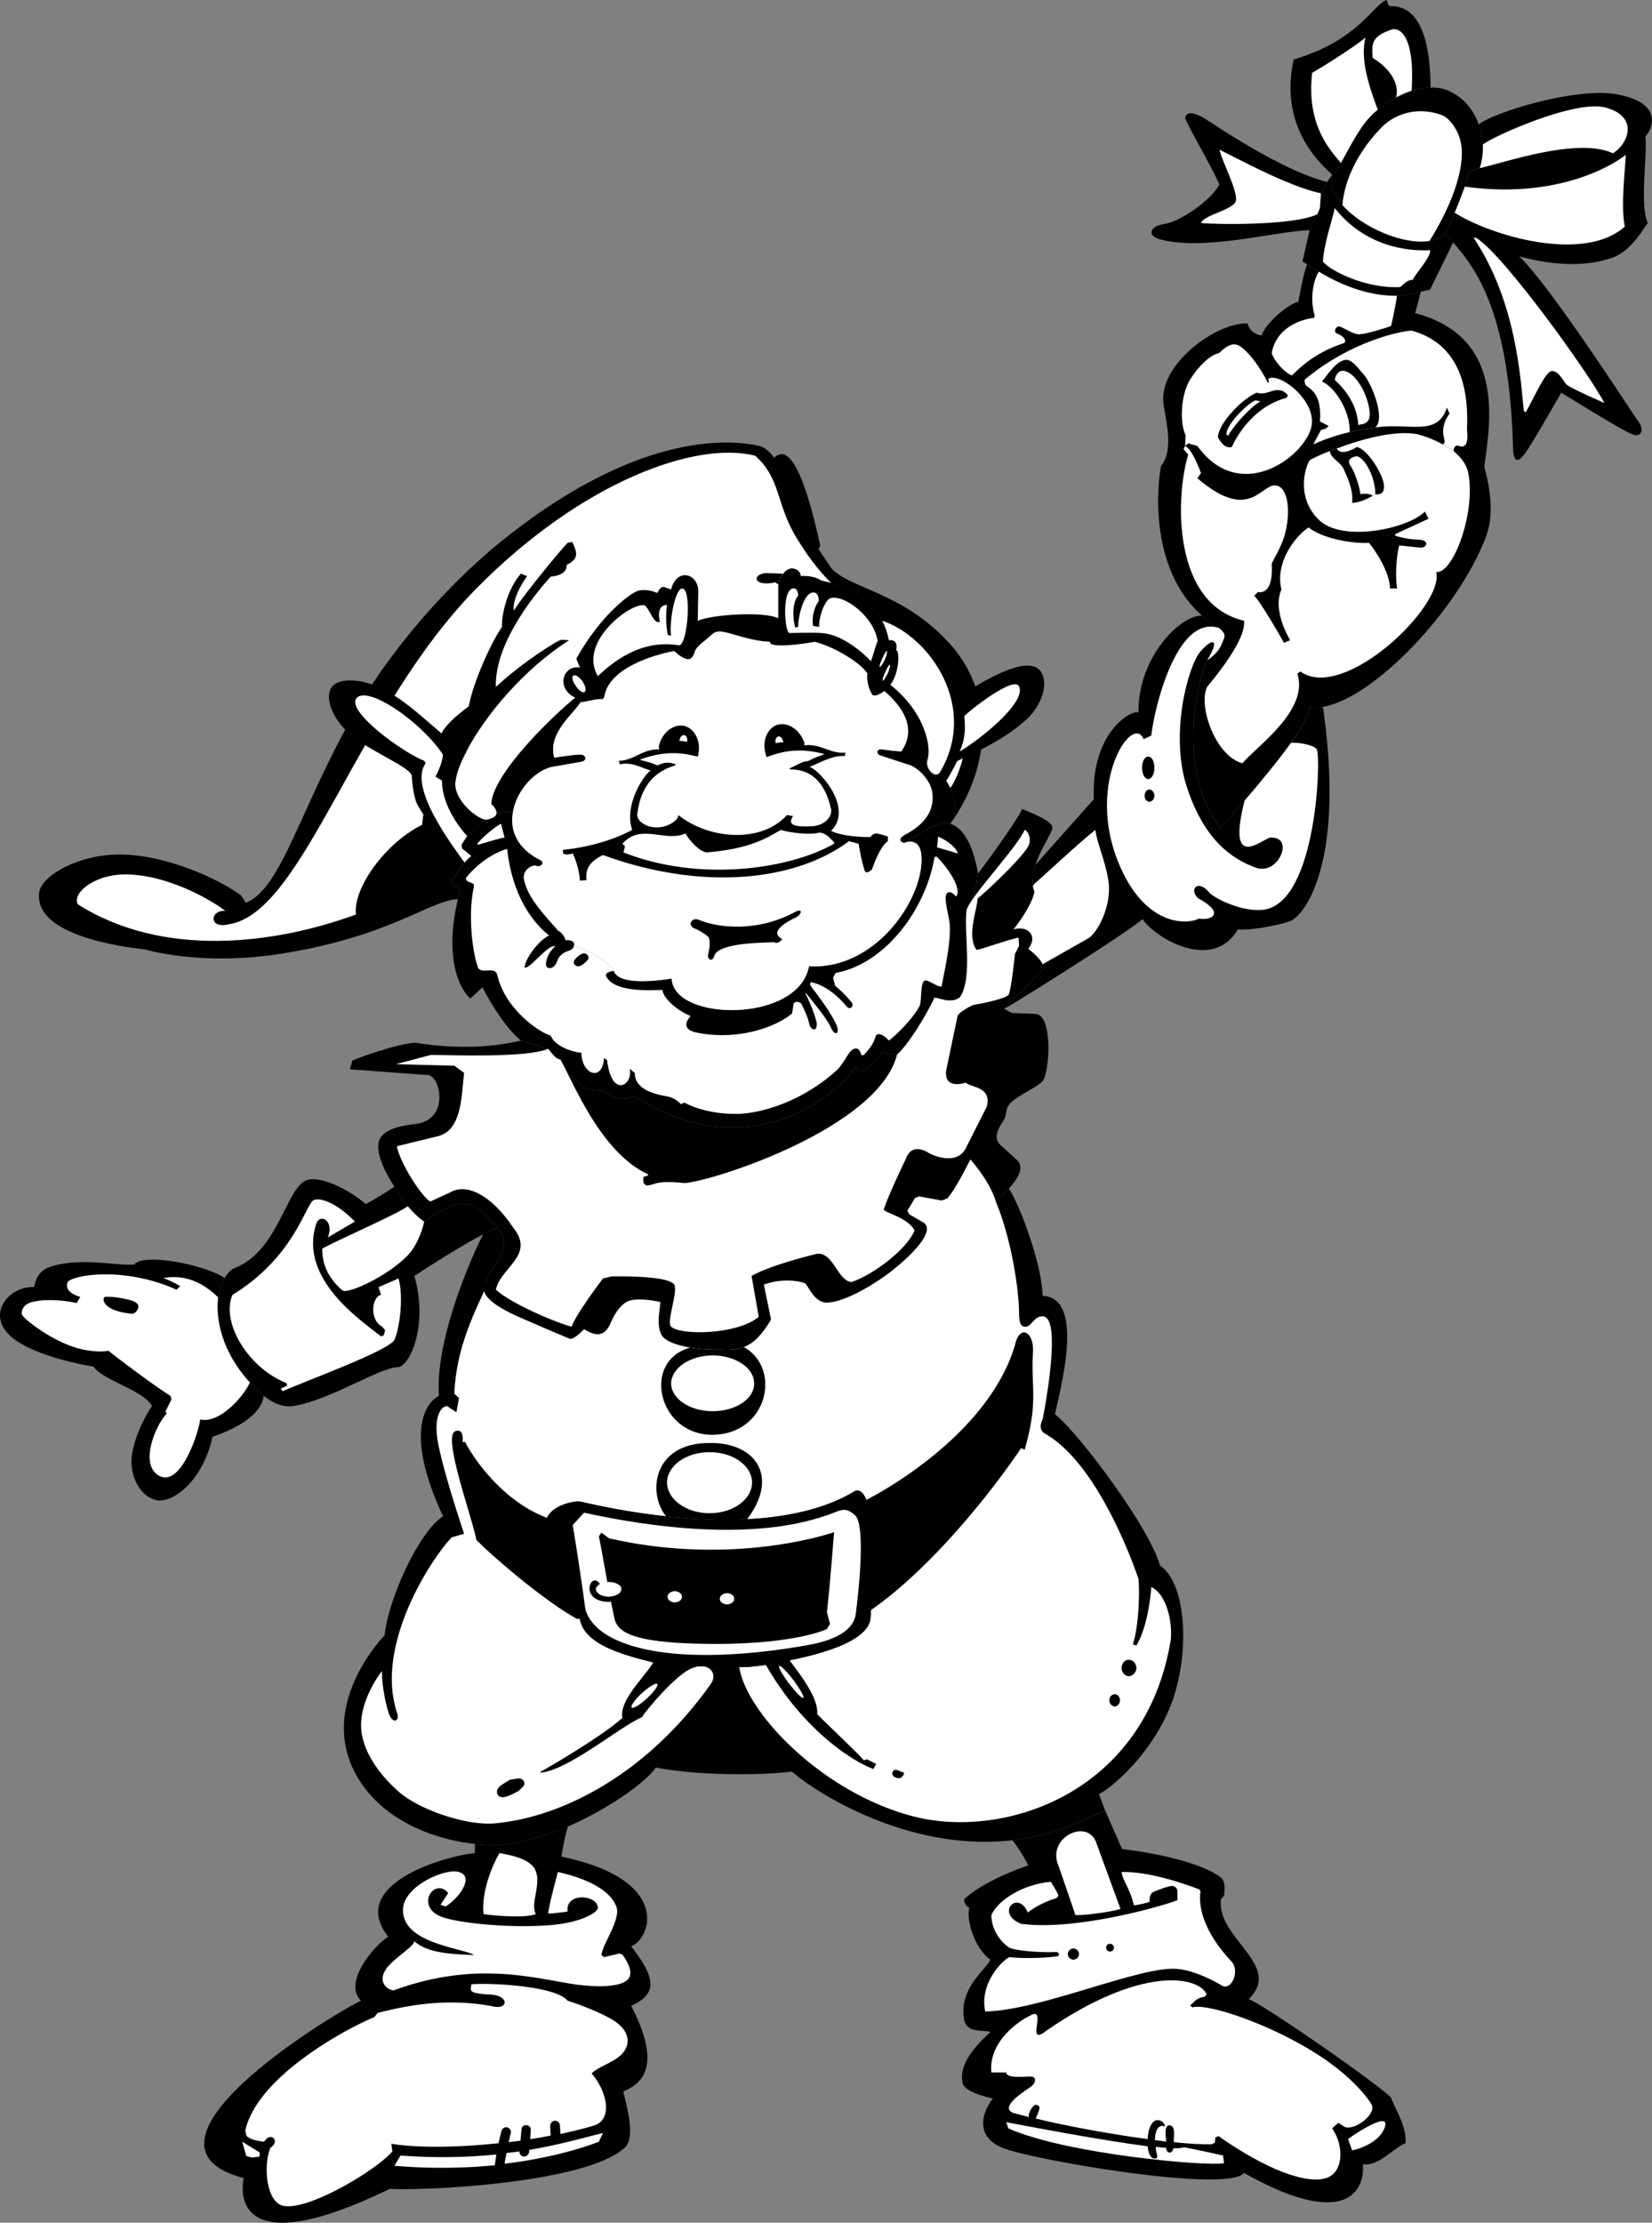
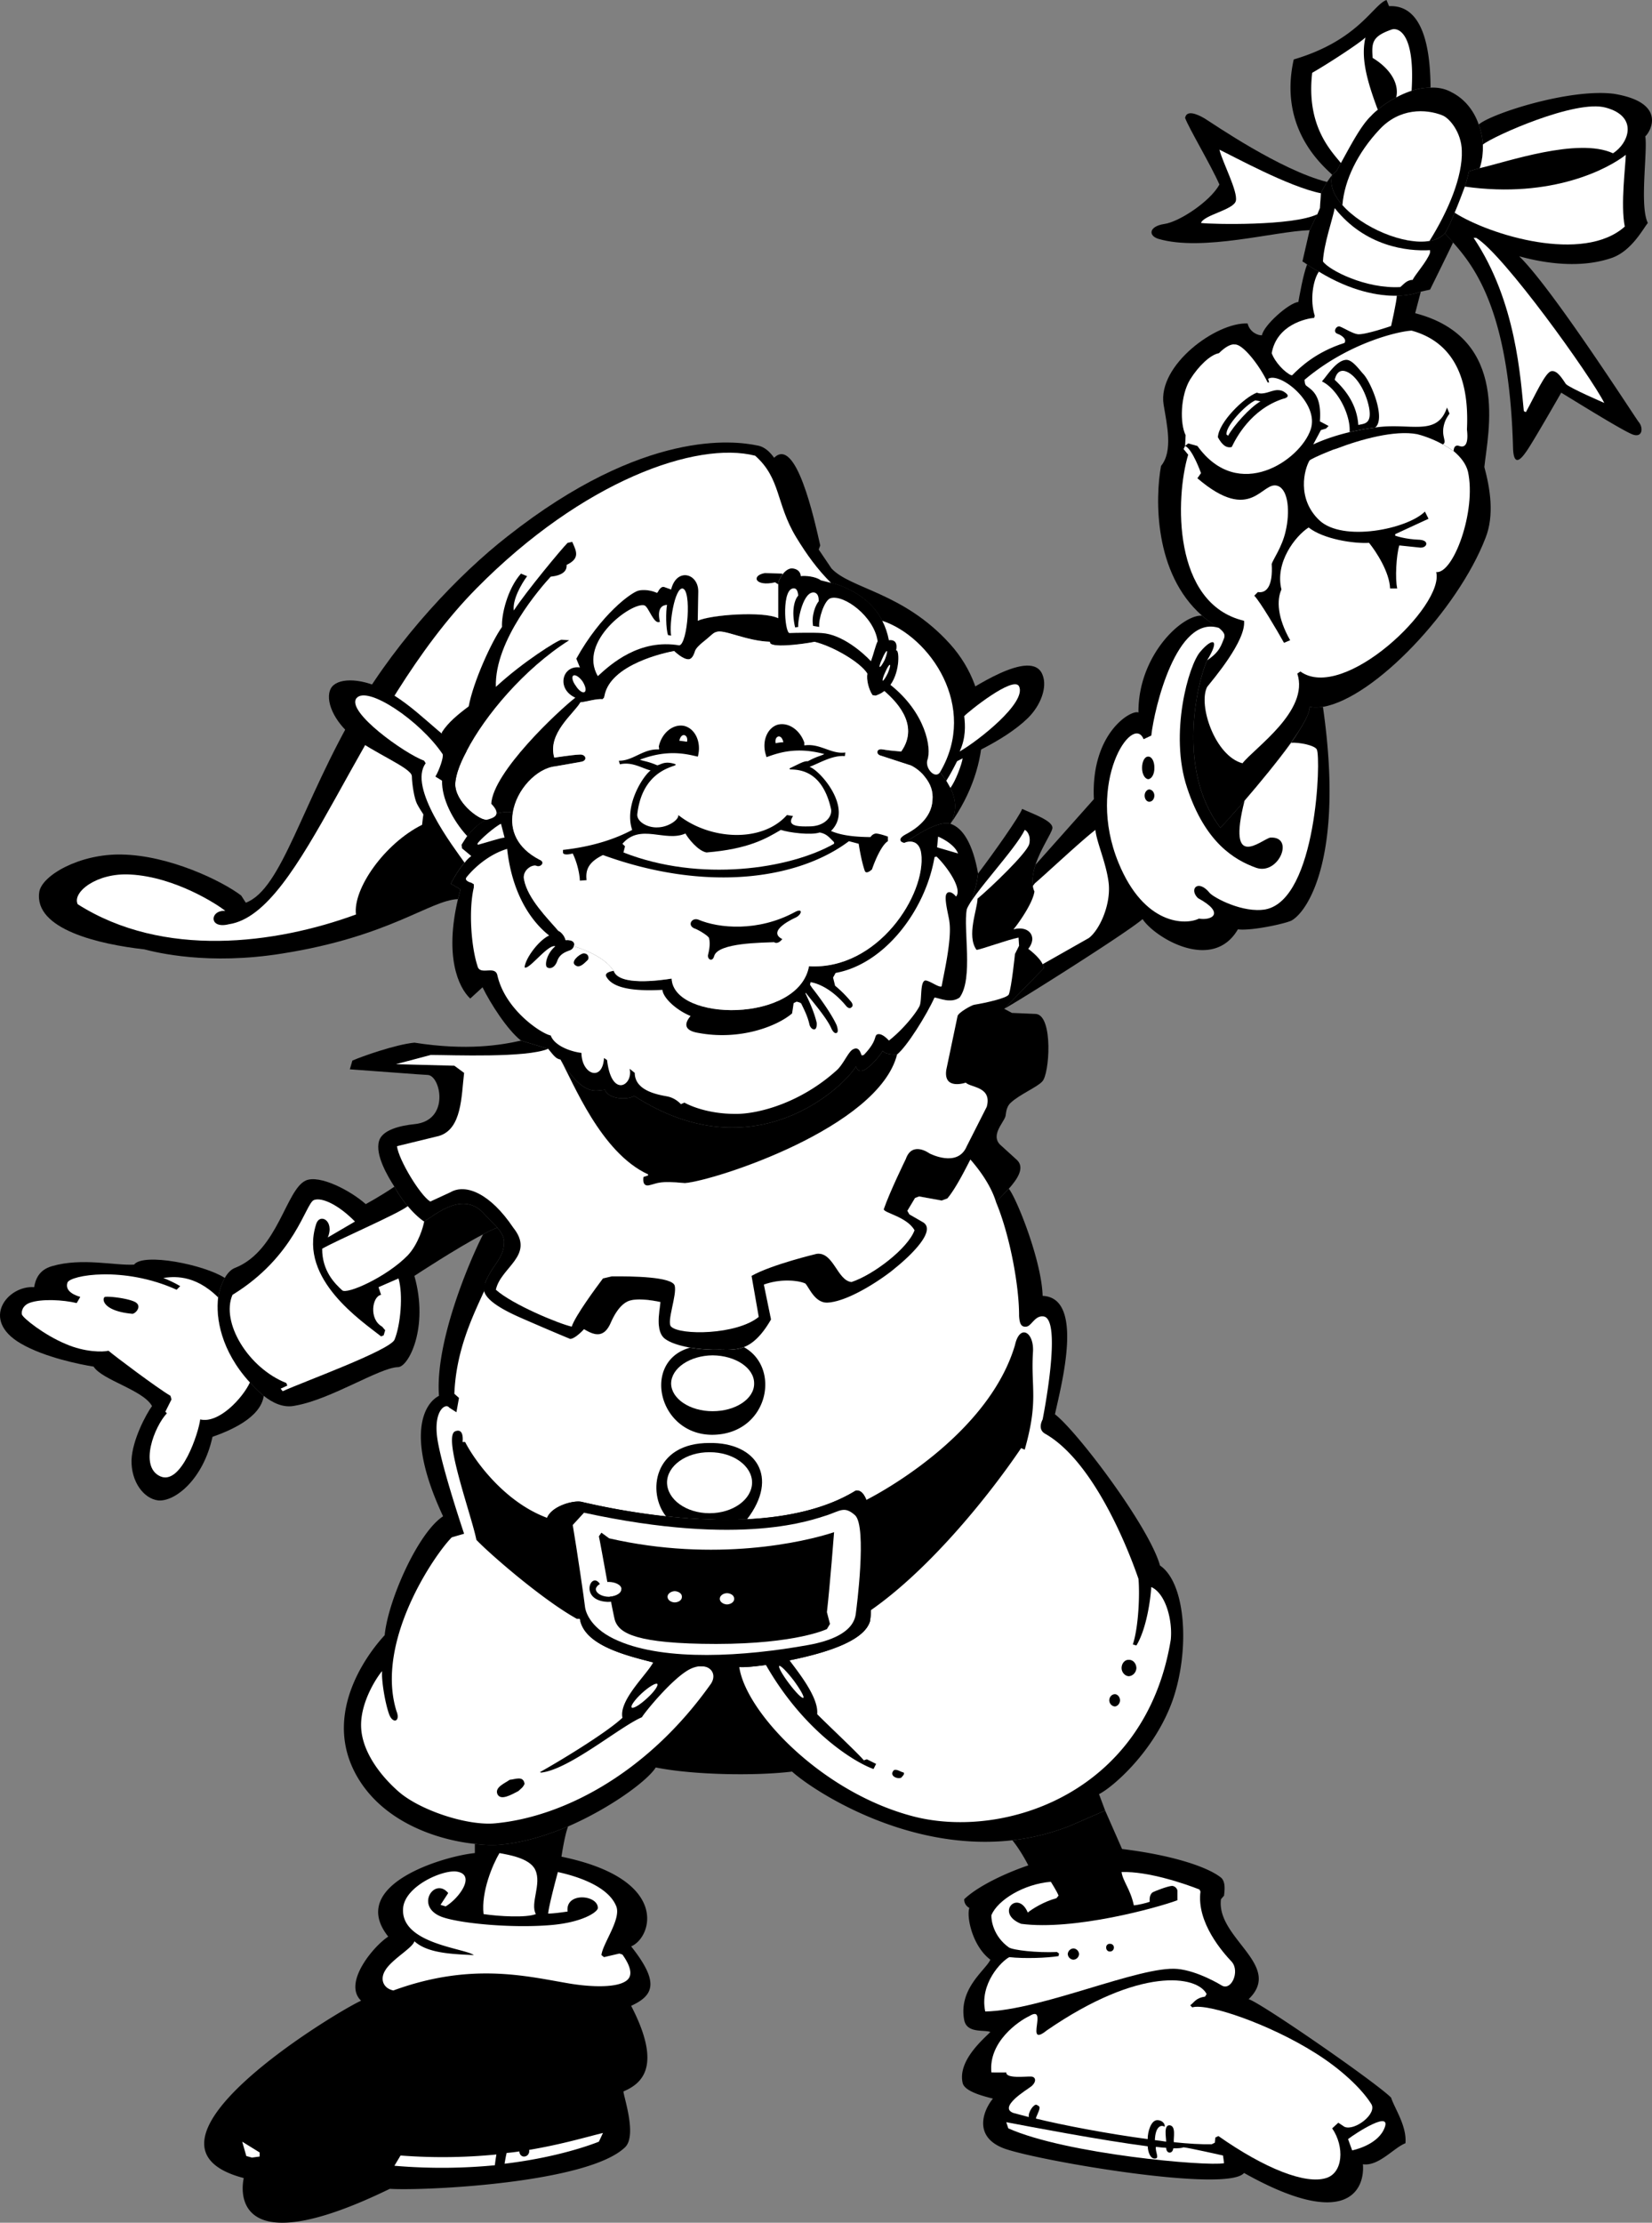
<svg xmlns="http://www.w3.org/2000/svg" width="322.38" height="433.616">
  <rect width="100%" height="100%" fill="#808080" stroke="none" />
  <path d="M151.868 120.602c-2.937-1.43-13.257-.672-15.703.5l.102-5.602c.11-3.633-4.203-4.887-5.301-.5l-1.398-.5h-.301c-.856.395-.82 1.355-1.2 1.102-1.038-.457-2.445-.622-3.402-.399-1.426.277-7.457 4.727-12.199 13.297l.7 1.703c-3.485-.48-4.641 4.203-.9 5.899-3.362 2.609-16.077 14.539-16.398 20.699.84.86 1.094 1.46 1 1.902-.082.723-1.082.996-1.8 1.2 0 0-2.403.558-5 4.898l.097.699 1.801 1.5c-1.516 1.113-3.078 3.594-4 5.402l1.902 1.098s-.097.43-.5 1.902c-5.433.207-13.285 7.29-34.203 10.598-14.531 2.363-24.699-.207-27-.797-8.715-.976-21.601-3.89-20.5-11.203.504-3.23 7.918-7.488 16.102-7.297 9.234.156 19.543 5.129 23.3 8l.899 1.399c7.102-2.676 10.797-19.29 21.902-38.2 7.895-13.379 19.575-25.804 29.2-33.3 26.636-20.993 44.273-18.618 48.699-17.7 1.48.235 2.527 1.336 3.3 2.399 4.286-4.238 7.81 11.87 9 17.101l-.3.801 2.5 3.7c3.77 4.007 13.98 4.62 23.101 14.699 8.707 9.644 8.25 23.656.098 35.101 2.637-4.848-1.226-8.8-2-10.101-.926 1.507-2.953-.676-2.5-2.301.902-2.317-.355-9.281-7.2-14.7 1.97-2.773 1.708-7.078 1.102-6.699.434-1.937-.761-2.129-1.402-2-.281-1.449-.723-2.715-1.3-3.8-2.723-5.297-8.45-7.032-10-7.399l-2-.5c-.919-.73-3.051-.953-3.9-.8 0 0 .04-1.262-1.5-1.5-.757-.145-1.534.44-2.1 1.199-.493.64-.813 1.43-.798 1.898v6.602" />
  <path d="M89.368 175.402c.403-1.472.5-1.902.5-1.902l-1.902-1.098c.664-1.277 1.633-2.902 2.7-4.101.41-.547.855-.988 1.3-1.301l-1.8-1.5-.098-.7c2.597-4.34 5-4.898 5-4.898.718-.203 1.718-.476 1.8-1.199.957-.258 2.723-.508 3.2-.101-.547 3.277.718 6.773 5.199 9.101 1.3.508.152 1.61-.602 1.2-.918-.301-2.793.952-2.398 2.699.719 3.753 4.648 7.605 6.699 10 .371.117 1.152.804 1.402 1.8 1.536-.105 1.887.606 1.598 1.2 1.04.285 5.887 1.828 7.8 4.8 1.016 2.946 8.774 1.899 11.302 1.5.367 8.453 24.785 8.707 26.8-2.402 13.47.785 22.91-14.066 21.899-22-.418-3.004-2.84-2.3-3.2-2.098 1.946-1.297 6.551-4.418 8.899-3.699 2.438.79 4.375 3.91 5.402 9.7-.148 1.261-.601 4.308-2.203 7-.715 3.827 1.324 13.519-1.398 17.199-1.707 1.23-3.996.097-4.899 0-1.574 3.476-5.394 9.57-7.3 11.101-1.59.074-2.598-.305-2.801-.703-.93 1.531-3.07 3.797-4.102 3.902-.984.145-1.097-.902-1.097-.902-2.278 3.945-19.899 20.938-43.301 5.8-1.524.915-5.172.536-5.7-1.198-1.863.097-4.128 1.48-8.699-5.899-.843-.172-1.148-.55-2.402-2.101l-5.3-1.602c-2.708-2.133-5.981-7.293-7.5-10.398l-2.4 2.199c-2.374-2.242-5.019-8.285-2.398-19.399" />
  <path d="M175.068 205.703c-1.59.074-2.598-.305-2.801-.703-.93 1.531-3.07 3.797-4.102 3.902-.984.145-1.097-.902-1.097-.902-2.278 3.945-19.899 20.938-43.301 5.8-1.524.915-5.172.536-5.7-1.198-1.863.097-4.128 1.48-8.699-5.899 2.48 4.395 7.817 18.129 17.098 22.399v.199l-.898.3s-.41 2.028 1.199 1.602c1.68-.375 1.773-.89 6.898-.402 5.824-.48 37.797-10.801 41.403-25.098m-78.2-47c.957-.258 2.723-.508 3.2-.101.66-4.559 4.699-8.735 8.3-9.102l5.098-.898c1.27-.266.848-1.524-.398-1.399-1.27.04-4.903.598-4.903.598-1.402-4.754 3.883-8.613 5.102-10.801.797-.016 3.25-.77 4.3-.598l.301-.3.098-.399c1.152-6.117 11.895-8.41 13.602-8.703 0 0 1.754 1.742 2.898 1.602.492-.09.836-.625 1.102-1.399.125-.75 1.234-1.644 2.3-2.5.75-.621 1.442-1.355 1.899-1.402 1.402-.645 5.746 1.738 10.5 1.902-.317 1.309 6.101.516 8.7 0 3.62.895 8.91 3.977 10.3 6.2-.223 1.163.246 3.066 1 4.199l.601.101c.696-.234 1.258-.535 1.7-.902 1.777 1.566 7.129 6.375 3.3 11.8 0 0-2.39-.171-3.601-.398-1.309-.273-1.356.996-.399 1.2l5.5 1.8c.528.047 2.141 1.082 3 2.2 1.293 1.566 1.747 3.019 1.598 4.699-.184 3.605-3.434 5.722-5.3 6.699-1.91 1.039-.5 1.726-.098 1.601 1.945-1.297 6.55-4.418 8.898-3.699 1.504-2.715.914-5.172 0-7-.27-.512-.539-.957-.8-1.402-.516-.727-1.005-1.32-1.2-1.7-.926 1.508-2.953-.675-2.5-2.3.902-2.317-.355-9.281-7.2-14.7 1.97-2.773 1.708-7.078 1.102-6.699.434-1.937-.761-2.129-1.402-2-.281-1.449-.723-2.714-1.3-3.8-2.723-5.297-8.45-7.032-10-7.399l-2-.5c-.919-.73-3.052-.953-3.9-.8 0 0 .04-1.262-1.5-1.5-.757-.145-1.534.44-2.1 1.199-.493.64-.813 1.43-.798 1.898v6.602c-2.937-1.43-13.257-.672-15.703.5l.102-5.602c.11-3.633-4.203-4.887-5.301-.5l-1.398-.5h-.301c-.856.395-.82 1.355-1.2 1.102-1.038-.457-2.445-.622-3.402-.399-1.426.277-7.457 4.727-12.199 13.297l.7 1.703c-3.485-.48-4.641 4.203-.9 5.899-3.362 2.609-16.077 14.539-16.398 20.699.84.86 1.094 1.46 1 1.902" />
  <path fill="#fff" d="M185.466 153.703c-.27-.512-.539-.957-.8-1.402.726-1.113 1.55-2.703 2.1-3.801l1.102-.598c-.21 1.282-1.382 4.461-2.402 5.801" />
  <path d="M151.868 120.602V114c-.015-.469.305-1.258.797-1.898.567-.758 1.344-1.344 2.102-1.2 1.539.239 1.5 1.5 1.5 1.5.847-.152 2.98.07 3.898.801l2 .5c1.551.367 7.278 2.102 10 7.399.578 1.086 1.02 2.351 1.301 3.8.64-.129 1.836.063 1.402 2 .606-.379.868 3.926-1.101 6.7-.7.937-1.617 1.695-2.899 2.101l-.601-.101c-.754-1.133-1.223-3.036-1-4.2-1.39-2.222-6.68-5.304-10.301-6.199-2.598.516-9.016 1.309-8.7 0 .313-1.336 1.684-2 1.602-4.601m-39.601 15.5c-3.742-1.696-2.586-6.38.898-5.899l-.699-1.703c4.742-8.57 10.773-13.02 12.2-13.297.956-.223 2.363-.058 3.402.399.378.253.343-.707 1.199-1.102h.3l1.399.5c1.098-4.387 5.41-3.133 5.3.5l-.1 5.602c-.052 1.324-.063 4.335-.598 6.101-.266.774-.61 1.309-1.102 1.399-1.145.14-2.898-1.602-2.898-1.602-1.707.293-12.45 2.586-13.602 8.703l-.098.399-.3.3c-1.051-.172-3.504.582-4.301.598-.715-.016-1-.898-1-.898" />
  <path fill="#fff" d="M119.767 189.402c-1.914-2.972-6.762-4.515-7.801-4.8.29-.594-.062-1.305-1.598-1.2-.25-.996-1.03-1.683-1.402-1.8-2.05-2.395-5.98-6.247-6.7-10-.394-1.747 1.481-3 2.4-2.7.753.41 1.902-.691.6-1.199-4.48-2.328-5.745-5.824-5.198-9.101.66-4.559 4.699-8.735 8.3-9.102l5.098-.898c1.27-.266.848-1.524-.398-1.399-1.27.04-4.903.598-4.903.598-1.402-4.754 3.883-8.613 5.102-10.801.797-.016 3.25-.77 4.3-.598l.301-.3.098-.399c1.152-6.117 11.895-8.41 13.602-8.703 0 0 1.754 1.742 2.898 1.602.492-.09.836-.625 1.102-1.399.125-.75 1.234-1.644 2.3-2.5.75-.621 1.442-1.355 1.899-1.402 1.402-.645 5.746 1.738 10.5 1.902-.317 1.309 6.101.516 8.7 0 3.62.895 8.91 3.977 10.3 6.2-.223 1.163.246 3.066 1 4.199l.601.101c.696-.234 1.258-.535 1.7-.902 1.777 1.566 7.129 6.375 3.3 11.8 0 0-2.39-.171-3.601-.398-1.309-.273-1.356.996-.399 1.2l5.5 1.8c.528.047 2.141 1.082 3 2.2 1.293 1.566 1.747 3.019 1.598 4.699-.184 3.605-3.434 5.722-5.3 6.699-1.91 1.039-.5 1.726-.098 1.601.359-.203 2.78-.906 3.199 2.098 1.012 7.934-8.43 22.785-21.899 22-2.015 11.11-26.433 10.855-26.8 2.402-2.528.399-10.286 1.446-11.301-1.5" />
  <path fill="#fff" d="M111.966 184.602c1.04.285 5.887 1.828 7.8 4.8 0 0-2.03.223-1.398 1.2 1.485 2.586 6.696 2.714 10.899 2.5.152 1.597 2.722 3.964 5.5 5.101-1.067 1.238-1.578 2.785 1.5 3.297 8.258 1.547 15.476-1.371 18.3-3.797.149-.887.301-2 .301-2 .184-.105.387-.203.598-.3.348.093.79.202.902.398.54 1.12 1.278 2.554 1.598 4.101.098.395.523 1.008 1 .899.395-.078.453-.844.402-1.301-.472-1.984-1.304-3.8-1.902-5.098-.11-.242-.195-.433-.3-.601.038-.043.054-.063.1-.098 1.321 1.738 4.098 4.875 5 7 .188.387.579.996 1 .797.395-.156.153-1.047 0-1.5-1.027-2.277-3.437-5.574-4.8-7.297l-.398-.601c.039-.137.09-.301.097-.5 1.387.21 4.172 1.265 7 4.699.32.328.684.52 1 .199.367-.254.192-.762-.097-1.098a22.68 22.68 0 0 0-3.102-3.101l-.398-1.598.5-.902c9.613-1.739 17.566-12.29 19.3-22.598l.399-.101c2.039 1.96 5.094 6.324 3.8 7.8-.917-1.136-1.859-1.101-2-.101-.163 1.363.618 4.07.7 5 .547 3.613-1.301 11.086-1.5 12.601-.473.41-2.59-1.32-3.301-1.101-.945.418-.531 3.773-1 4.902-.453 1.055-2.91 4.367-6 6.797 0 0-1.344-1.586-2.3-1.2-.626.325.046 1.247-2.598 4l-.403.102c-.234-.414-.48-1.847-1.699-1.199-.914.442-1.887 2.934-3.2 4.098-6.823 6.164-14.726 8.383-19.3 8.5-6.574.097-10.398-2.2-10.398-2.2l-.7.301s-.96-1.156-2.601-1.5c-1.719-.328-6.387-1.035-6.399-4.601l-1-.801c.762 3.191-3.52 5.879-4.402-1.7l-.598-.398c-.28 4.703-4.359 3.243-4.402-1-2.09-.254-5.246-1.363-6-3.402-1.71-.293-8.844-4.91-10.398-11.7-.422-2.113-3.477.153-3.903-1.898-1.172-3.562-1.77-10.718-.699-15.3v-.602l-.5-.297s-1.52-.355-.898-1.101c1.43-1.79 4.332-4.438 7.898-5.5.914 8.328 4.355 13.867 8.2 16.898-1.997.914-4.598 4.352-4.798 6.203.786.668 4.578-4.601 6-4.101-1.773 1.496-2.109 3.796-1.601 4.101.5.363 1.504.172 2-1.3.512-1.383 1.746-1.743 2.398-2 .375-.118.692-.43.801-.801" />
  <path d="M113.767 186c-.832.234-2.473 1.648-1.5 2.3.914.735 1.996-.671 2.398-1 .352-.3.223-1.413-.898-1.3" />
  <path fill="#fff" d="M155.368 104.8c-3.968-6.546-2.957-11.429-8-15.898-11.402-2.918-33.617 4.844-54.402 25.899-23.426 23.75-33.7 63.324-48.3 65.5-4.032 1.012-3.696-2.848-.7-2.598-1.344-1.137-9.707-6.625-18.5-7.101-6.617-.399-11.441 3.488-10.3 5.8 16.741 10.618 38.562 7.766 54.3 2-.633-4.976 5.555-13.836 12.902-17.5.63-6.507 3.899-18.101 3.899-18.101 1.203-1.86 3.043-3.387 5.199-5 .89-4.79 4.434-12.59 6.5-15.5-.14-2.246 1.016-7.383 3.7-10.399l1.202.5c-1.09 1.453-2.902 4.606-2.601 6.7 2.355-3.633 9.39-12.114 10.5-13.2l.898-.199c.836 1.863 1.567 3.223-1.097 4.5.097 1.168-.75 2.035-3.102 2.297-1.82 1.98-10.988 12.36-10.7 21.5 5.243-4.852 12.036-9.105 12.802-9.2l1.5.102c-8.817 5.586-16.465 14.754-20 21.598-1.59 2.926-2.38 5.434-2.2 7 .438 3.48 5.016 6.758 6.2 6.402 1.16-.332 3.007-.824.8-3.101.32-6.16 13.036-18.09 16.399-20.7-3.742-1.695-2.586-6.378.898-5.898l-.699-1.703c4.742-8.57 10.773-13.02 12.2-13.297.956-.223 2.363-.058 3.402.399.378.253.343-.707 1.199-1.102h.3l1.399.5c1.098-4.387 5.41-3.133 5.3.5l-.1 5.602c2.445-1.172 12.765-1.93 15.702-.5V114c-.015-.469.305-1.258.797-1.898.567-.758 1.344-1.344 2.102-1.2 1.539.239 1.5 1.5 1.5 1.5.847-.152 2.98.07 3.898.801l2 .5c-2.68-2.668-4.746-5.539-6.797-8.902" />
  <path d="M90.665 168.3c.41-.546.856-.988 1.301-1.3l-1.8-1.5-.098-.7c.394-.652.761-1.195 1.097-1.698 2.14-2.786 3.903-3.2 3.903-3.2-1.184.356-5.762-2.922-6.2-6.402-.18-1.566.61-4.074 2.2-7-5.329-2.781-9.907-8.867-16.403-12.098-4.62-2.293-8.996-2.125-10.097-.101-1.23 2.27.613 6.504 4.3 9.402 3.97 3.145 11.45 6.106 11.5 7.7.043 1.632.465 4.316 1 5.398 1.368 2.652 6.254 9.32 9.297 11.5.41-.547.856-.988 1.301-1.301l-1.8-1.5-.098-.7c.394-.652.761-1.195 1.097-1.698" />
  <path fill="#fff" d="M90.665 168.3c.41-.546.856-.988 1.301-1.3l-1.8-1.5-.098-.7c.394-.652.761-1.195 1.097-1.698-2.781-3.02-4.988-7.305-4.898-10.801l-1.301-.801c.75-1.234 1.672-3.871 1.402-4.398-4.402-6.528-14.714-13.446-16.8-10.899-2.079 2.61 9.324 10.766 13.199 12.2l.3.5c-3.496 4.718 5.434 16.335 7.598 19.398m83.102-34.699c1.969-2.774 1.707-7.079 1.101-6.7.434-1.937-.761-2.129-1.402-2-.281-1.449-.723-2.714-1.3-3.8 9.284 3.066 18.804 16.75 11.3 29.5-.926 1.507-2.953-.676-2.5-2.301.902-2.317-.355-9.281-7.2-14.7" />
  <path d="M162.165 162.102c4.512-4.41-2.285-11.965-4.199-12.5 1.84-.676 4.461-2.313 6.902-2.102l.098-.7c-2.738.387-4.871-1.796-7.898-1.398-.184.075-.09-.304-.102-.5-.867-2.554-3.203-4.109-5.3-3.5-2.024.703-3.028 3.325-2.2 5.899.035.144.086.281.102.402 2.07-.71 5.613-2.14 11.3-.601-.746.39-1.453.445-3.203 1.398-.812-.05-1.582.457-3.597 1.402l.097.2c1.688.035 6.293.113 8 7.699.325 1.437-1.152 3.289-3.898 3.402-2.05.055-4.992.14-3.5-2l-1.2-.203c-4.89 5.488-15.085 4.86-21.199 0 .133.895-1.925 2.363-4 2.402-2.011.125-4.171-1.129-4-2.601.899-7.719 6.024-8.985 7.399-9.5l.101-.2c-2.109-.738-2.828.032-3.601.2-1.867-.797-2.574-.778-3.399-1.098 5.536-2.117 9.207-1.066 11.297-.601a1.34 1.34 0 0 0 .102-.399c.555-2.633-.719-5.137-2.8-5.601-2.157-.407-4.317 1.386-4.9 4 0 .214.13.578 0 .601-3.113-.156-5 2.238-7.8 2.2l.2.699c2.41-.536 4.171.722 6 1.199-1.45 1.035-5.224 6.824-3.599 11.601-3 1.61-7.43 3.227-13.5 3.899v.5s-.085.707 1.899.199c.793 1.637 1.312 3.68 1.398 5.3l1.301-.097c-.195-1.797.152-3.414 3.2-4.902 19.937 7.254 37.937 4.863 48-2.7l1.902.5s.484 3.282 1.199 5.301c.305.754 1.398-.3 1.398-.3.668-1.965 1.926-4.786 3.102-5.5v-.899s-1.504-.55-2.3-.601c-.712.05-1.099.699-1.099.699-2.187-.028-5.347-.153-7.703-1.2" />
  <path fill="#fff" d="M132.568 144.5c.418.043 1.234.164 1.5.203.324-1.363-1.122-1.992-1.5-.203m20.3.3c-.414-.007-1.23.114-1.5.2-.324-1.406 1.125-2.035 1.5-.2" />
  <path d="m152.665 111.902-3.398-.101c-2.727.449-1.973 2.715 2 1.8l.601.399c-.015-.469.305-1.258.797-1.898v-.2" />
  <path fill="#fff" d="M114.068 135c.398-.238.199-1.164-.403-2.098-.625-.851-1.418-1.367-1.797-1.101-.347.234-.148 1.16.5 2 .578.941 1.371 1.46 1.7 1.199m2.597-3.098c2.57-2.39 8.137-7.328 15.903-6 1.636-.308 2.453-10.945.597-11.101-1.48-.035-2.613 6.726-2.199 9.199l-.598-.098c-.449-1.265-.445-4.601-.203-5.902-.683.04-2.05.344-1.398 3.3-1.172.641-2.16-2.89-3-3.198-2.39-.754-13.09 7.05-9.102 13.8m-18.898 28.801c-1.102.477-4.223 3.168-4.602 3.899l.102.199c1.851-.5 4.547-1.383 5.199-1.399l-.7-2.699m85.102 4.597.2-2.097s3.097 1.262 3.898 3.297l-4.098-1.2m-28.8-41.8c-.985-.047-1.614-9.172 1-8.7.66.094.699 1.403.699 1.403-.668.703-1.395 2.844-.602 6.2l.602-.102c-.102-1.489 1.031-7.156 3.199-6.7.79.235.805 1.172.8 1.7-.577.676-1.452 2.691-1.1 4.8l1.202.2c-.175-1.489.965-5.184 2.2-5.598 2.597-.8 8.539 3.567 9.199 8.399-.434.87-.746 2.378-1.301 3.898-1.59-1.707-5.656-5.258-9.598-5.5-1.367-.11-5.332-.047-6.3 0m17.597 6.602c.16.074.582-.567 1-1.399.348-.871.547-1.613.403-1.703-.125-.031-.543.613-.903 1.5-.406.816-.61 1.555-.5 1.602m.602 2.698c.156.016.574-.628 1-1.5.34-.831.539-1.57.398-1.597-.125-.094-.547.547-.898 1.399-.41.851-.613 1.593-.5 1.699m-19.899 29.101c-2.847 1.692-6.297 3.73-14.5 4.399-1.652-.301-3.613-2.77-4.101-3.7-3.969 1.762-8.778-2.066-12.301 2l.5.5-.3 1.2c14.929 5.867 32.429 3.242 41.1-1.7v-.3c-.945-.914-1.37-1.621-2.8-1.899-1.719.578-6.027.024-7.598-.5" />
  <path d="M136.267 179.402c3.98 1.703 11.683 2.434 18.898-1.5 1.57-.824 1.332.508.102 1.098 0 0-5.86 2.559-2.602 4.203-.965 1.176-1.597.598-1.597.598-2.137.117-10.95.074-11.7 2.699-.316 1.23-1.355.688-1.203-.2.098-.421.54-2.027.203-3.3-.187-.512-2.3-1.734-2.902-1.898-1.387-.63-.453-2.157.8-1.7m50.302-43.199c.503 1.895 1.808 4.637-.7 12.598 1.442-.668 9.86-3.996 14.7-8.7 2.558-2.511 3.828-6.054 2.898-8.398-2.047-5.605-14.465 3.121-16.898 4.5" />
  <path fill="#fff" d="M188.165 139.703c.211 1.813.332 4.27-.898 6.899 3.578-2.043 13.105-9.512 11.601-12.7-1.054-2.183-9.933 4.95-10.703 5.801" />
  <path d="m197.466 197.602 4.7.199c3.41.34 2.652 11.879 1.202 13.199-1.004 1.102-4.386 2.5-6.101 4.102-1.078.968-.895 2.367-1.102 2.8-.488 1.293-2.8 3.61-1 5.399l3.301 3c1.55 1.504.11 3.676-1.598 5.601-.886.957-1.804 1.84-2.5 2.598-1.129-3.676-3.773-6.883-5-8.297-.66 1.25-2.8 5.629-4.5 7.598l-1.101.402-4.399-.8-.8.3-1.5 2.5.398.7 2.602 1.5c2.816 1.581-2.313 6.519-5.403 9-1.761 1.535-8.453 6.265-12.898 6.699-2.656.336-3.82-2.848-4.602-3.7-1.086-.543-4.586-1.074-8.097.2l1.398 6.8c-3.777 6.555-7.074 5.899-10.2 5.899-2.675.117-8.437-.442-10.6-2.2-1.884-1.578-.864-5.683-.798-7.101-1.75-.375-5.113-.895-6.601 0-1.496.832-2.504 2.73-3.102 4.102-1.383 3.125-3.34 2.304-5.199 1.199 0 0-1.664 1.86-2.7 1.902 0 0-3.573-1.465-9.6-4.101-6.06-2.649-7.997-4.754-7-6.801 1.398-3.614 3.73-4.79 3.702-8.098-.058-1.023-.59-1.86-1.3-2.703-.723-.8-1.625-1.605-2.403-2.5-4.14-4.918-9.554-.133-11.898 1.3-.926-.55-3.7-2.945-5.801-6.8-1.293-1.996-3.8-6.23-3-8.898.613-2.223 4.242-3.028 6.902-3.301 7.012-.68 5.125-9.496 2.598-9.598-.73-.004-11.195-.832-15.2-1.101l.5-1.7c1.794-.797 8.415-3.14 12.102-3.5 10.286 1.618 16.965.465 20.797-.402l5.301 1.602c1.254 1.55 1.559 1.93 2.402 2.101 2.48 4.395 7.817 18.129 17.098 22.399v.199l-.898.3s-.41 2.028 1.199 1.602c1.68-.375 1.773-.89 6.898-.402 5.824-.48 37.797-10.801 41.403-25.098 1.906-1.531 5.726-7.625 7.3-11.101.903.097 3.192 1.23 4.899 0 2.722-3.68.683-13.372 1.398-17.2 1.602-2.691 2.055-5.738 2.203-7 2.836-3.718 8.137-11.199 8.598-12.601 1.953.922 6.133 2.332 5.902 3.8-.18 1.008-2.242 3.907-3.3 7.102-.438 1.336-.7 2.77-.5 4.098.039.394.128.77.3 1.101-.32 2.543-3.847 7.203-4.101 7.399 3.023-.828 4.789 1.441 2.898 3.8 0 0 2.164 1.563 2.801 3 .148.29.223.555.2.801l-7.7 7.899 1.5.8" />
  <path d="M94.267 240.8c1.16-.64 2.137-1.09 2.8-1.3-.722-.8-1.624-1.605-2.402-2.5-4.14-4.918-9.554-.133-11.898 1.3-.578-.35-1.844-1.382-3.2-3-.89-1.042-1.8-2.3-2.601-3.8-2.73 1.86-5.598 3.402-5.598 3.402-3-2.691-9.07-5.797-11.703-4.601-3.883 1.781-5.394 13.617-13.699 17-.863.289-1.574 1.066-2.098 2-.672 1.183-1.09 2.601-1.3 3.8-.504 3.907.527 10.426 6.199 16.602.554.578 1.492 1.621 2.699 2.598 1.66 1.312 3.848 2.465 6.2 1.902 6.929-1.21 16.429-7.422 20-7.5 2.034-.004 6.062-7.68 3.202-17.8 0 0 8.38-5.516 13.399-8.102" />
  <path fill="#fff" d="M79.568 235.3c1.355 1.618 2.62 2.65 3.199 3-.11.825-1.102 4.384-3.2 6.602-4.132 4.25-11.953 7.7-12.8 6.801-1.422-1.3-3.914-3.75-3.899-8.101 3.184-1.813 14.75-6.762 16.7-8.301m109.097-57.899c-.715 3.828 1.324 13.52-1.398 17.2-1.707 1.23-3.996.097-4.899 0-1.574 3.476-5.394 9.57-7.3 11.101-3.606 14.297-35.579 24.617-41.403 25.098-5.125-.488-5.219.027-6.898.402-1.61.426-1.2-1.601-1.2-1.601l.899-.301v-.2c-9.281-4.269-14.617-18.003-17.098-22.398-.843-.172-1.148-.55-2.402-2.101-4.23 1.804-18.578 1.21-22.898 1.199l-6.801 1.8 11.398.301 1.903 1.399c-.547 4.605-.422 10.949-4.903 12.3l-8.199 2c.344 2.692 4.523 9.59 6.5 10.801l3.902-1.8c3.036-1.778 7.817.238 12.297 6.898 4.332 5.422-2.465 7.688-3.398 12.102 3.199 2.886 12.363 6.664 14.8 7.199.735-2.196 4.813-7.684 6.098-9.399l1.703-.402c4.008-.043 11.778.059 12.297 1.8.485 1.794-1.636 7.141-.699 8 1.727 1.731 12.805 1.63 17.102-1.898l-1.403-8c3.903-2.214 12.703-4.3 12.703-4.3 3.282-.434 4.012 5.214 6.797 5.5 4.29-1.403 11.04-6.59 12.301-10.102-1.465-2.629-5.996-3.383-6-4.098 1.148-3.37 4.3-9.8 4.3-9.8 1.243-3.586 4.602-1.102 4.602-1.102s5.504 2.914 7.297-1.398l3.903-7.7c1.05-3.957-3.13-3.707-4.102-4.699 0 0-4.41 1.547-3.8-2.5l2.202-10.5c.149-.664 2.774-2.164 3.297-2.203 2.102-.34 6.352-1.273 6.703-2 .543-1.418 1.2-7.898 1.2-7.898l.8-1.602-.101-1.598c-1.992.375-7.414 2.356-8.2 2.399-1.988-2.75.153-7.848.2-10 2.41-2 9.71-8.926 10.101-10.7.364-1.75-.605-2.656-.902-2.699-1.754 3.72-10.34 12.707-11.3 15.5" />
  <path d="M261.966 40c3.86 4.398 11.988 7.855 17 7 1.227-.2 2.273-.672 3-1.5l1.602 1.8a953.771 953.771 0 0 1-4.5 9.2l-1.801.402c-.797.258-2.227.778-4.7.801-3.538.05-8.874-.851-15.199-4.703-.77-.406-1.527-.887-2.3-1.398a9.054 9.054 0 0 0-.903-.602l1.403-6.098 1.5-3.101.5-1.2.199-2.898c.265-.594.719-1.398 1.199-2.203.355-.488.691-.969 1-1.398-.543 1.949.324 4.027 2 5.898" />
  <path d="M258.966 35.5c-.48.805-.934 1.61-1.2 2.203l-.198 2.899-.5 1.199-1.5 3.101c-6.817.215-20.848 4.22-29.5 1.7-2.075-.645-1.817-2.454 1.097-2.899 2.961-.394 9.047-4.46 10.801-7.703-1.719-3.89-5.984-11.008-6.7-13 .282-1.547 2.18-.844 3.802.102 1.628 1.003 14.773 10.097 23.898 12.398" />
  <path fill="#fff" d="m257.767 37.703-.2 2.899-.5 1.199c-4.792 2.308-20.535 1.972-22.699 1.699.536-1.57 6.364-2.562 6.797-4.297.453-1.805-2.601-7.547-3.199-10 2.703 1.281 13.555 7.254 19.8 8.5" />
  <path d="M285.868 36.402c-.586 1.575-1.304 3.461-2 5.098-.734 1.805-1.441 3.336-1.902 4-.727.828-1.773 1.3-3 1.5-5.012.855-13.14-2.602-17-7-1.676-1.871-2.543-3.95-2-5.898l.902-.801c.227-.461.5-.946.797-1.5 1.742-3.121 3.88-7.313 5.903-9.2.394-.44.832-.828 1.3-1.199A19.845 19.845 0 0 1 272.466 19a18.32 18.32 0 0 1 3-1.297c1.211-.379 2.461-.61 3.7-.601 1.456-.075 2.874.203 4.1.898 2.606 1.313 4.391 3.645 5.302 6.3a13.43 13.43 0 0 1 .8 3.903c.063 1.602-.125 3.168-.601 4.598l-2.102.601c-.117.676-.43 1.743-.797 3" />
  <path d="M314.966 18.3c-8.652-1.105-24.082 3.907-26.398 6a13.43 13.43 0 0 1 .8 3.903c.063 1.602-.125 3.168-.601 4.598l-2.102.601c-.117.676-.43 1.743-.797 3-.586 1.575-1.304 3.461-2 5.098-.734 1.805-1.441 3.336-1.902 4 3.875 4.566 12.504 11.61 13.3 42 .141 3.52 1.473 2.172 2.5.703 1.11-1.457 6.9-11.601 6.9-11.601 4.09 2.511 11.835 7.289 13.8 8.101 2.063.867 2.297-1.246 1.3-2.402-.937-1.242-16.905-26.125-23.3-32.301 3.168.855 11.027 2.754 18.102.3 3.878-1.37 6.144-5.804 7-6.8-1.657-3.336-.012-14.043-.5-16.898.98-.852 4.382-6.575-6.102-8.301" />
  <path fill="#fff" d="M285.868 36.402c-.586 1.575-1.304 3.461-2 5.098 6.84 4.371 25.098 9.941 33.2 2.703-.848-4.207.16-11.957.199-14-3.23 2.578-14.309 8.621-31.399 6.2m3.5-8.2c.063 1.602-.125 3.168-.601 4.598 5.258-1.196 19.16-6.063 26-2.899 3.129-1.988 4.976-7.191-1.399-8.902-5.832-1.668-21.988 5.57-24 7.203" />
  <path d="M279.165 17.102c-1.238-.008-2.488.222-3.699.601a18.32 18.32 0 0 0-3 1.297 19.845 19.845 0 0 0-3.598 2.402c-.468.371-.906.758-1.3 1.2-2.024 1.886-4.16 6.078-5.903 9.199-.297.554-.57 1.039-.797 1.5l-.902.8c-1.66-1.683-10.547-8.87-7.5-22.5C265.114 7.86 267.884.978 270.568 0l.5 1.203c6.382-.312 8.058 7.578 8.097 15.899" />
  <path fill="#fff" d="M268.868 21.402c-.468.371-.906.758-1.3 1.2-2.024 1.886-4.16 6.078-5.903 9.199-2.023-2.496-6.789-7.328-5.597-17.598 2.925-1.664 9.23-5.758 10.398-6.902-.934 3.914.242 8.344 2.402 14.101m6.598-3.699a18.32 18.32 0 0 0-3 1.297c.621-2.668-1.14-5.602-4.598-7.7-.238-3.023-.05-4.198 3.598-5.5 1.285-.542 4.727.462 4 11.903" />
  <path d="M277.267 56.902c-.797.258-2.227.778-4.7.801-3.538.05-8.874-.851-15.199-4.703-.77-.406-1.527-.887-2.3-1.398-.782 1.992-1.52 6.32-1.7 7.3-1.933.23-6.8 4.614-7.101 6.5-.84.075-2.418-.664-2.801-2.3-6.129-.278-17.594 8.144-16.398 15.8.656 4.008 1.878 9.098-.5 12-1.149 6.328-1.414 20.93 8 29.2 2.386 2.16 4.886 2.906 4.3 4.398-.547 1.313-.793 2.637-3.3 4.3-2.047 4.598-5.95 21.59 2.597 32.7 2.403-2.55 17.633-19.668 17.403-23.598.796.145 1.68.114 2.597 0 10.145-1.785 26.328-19 31.703-32.902 1.813-4.504.903-9.766-.203-13.898.66-6.54 5.156-25.172-13.5-30l1.102-4.2" />
  <path fill="#fff" d="M285.267 29.402c.187 5.004-2.617 11.703-6.301 17.598-5.012.855-13.14-2.602-17-7 .379-4.871 3.016-10.246 7.2-14.7 3.921-4.269 9.097-4.077 12.3-2.8 1.355.5 3.727 3.297 3.8 6.902m-12.698 28.301c-3.54.05-8.875-.851-15.2-4.703-1.148 1.684-1.773 5.543-.8 8.602l-.102.398c-1.59.152-7.297 1.328-8.3 6.902.667 1.809 2.546 3.739 3.8 4.301h.2c1.62-1.652 4.722-4.555 10.202-6.3.48-.723-.468-1.473-1.402-1.801-.914-.34-.219-1.618.5-1.399.793.285 2.535 1.399 3.5 1.5 1.488.137 6.5-1.601 6.5-1.601s1.148-5.047 1.102-5.899m-41.2 27.199c-1.12-2.234-1.062-7.699.899-10.902 1.59-2.543 3.894-4.797 5.601-5.098 1.32-1.328 2.45-1.832 3.098-1.699 1.488-.14 4.738 3.91 6.402 7.399h.297l-.199-.7c2.29-1.43 10.09 4.739 8.3 9.899-1.98 5.918-14.066 14.351-22.1 3.199l-1.798-.5-.601.5.101-2.098" />
  <path fill="#fff" d="m231.267 87-.301.602.902 1.101c-2.504 8.317-3.132 29.086 10.899 32.399.445 3.863-6.082 11.488-7.2 12.898-1.796 3.55 1.528 13.469 6.899 14.902 2.383-3.043 13.082-10.218 10.7-17.5l.6-.402c8.454 6.047 28.184-12.875 26.5-19.398 3.352.398 7.884-11.938 6.2-19.602-.39-1.574-1.496-2.906-2.8-4-.7-.484-1.407-.934-2.098-1.297-2.153-1.203-4.305-1.836-5-2-4.38-.848-11.086 1.027-15.7 2.797-.511.137-.972.316-1.402.5-2.23.879-3.738 1.645-3.898 1.8-1.028 1.68-2.579 7.454 1.898 11.7 4.566 4.297 17.188 1.71 20.602-1.7l.699 1.403-6.5 3v.297s1.91.707 4.8.8c2.02.153 1.387 1.79-.199 1.5-1.054-.1-3.8-.398-3.8-.398-.582 1.832-.856 6.528-.403 8.399h-1.398c-.11-3.18-2.703-7.184-4.102-8.899-2.933.18-8.875-.699-11.797-3-2.59 1.672-6.617 6.832-5.3 12.098-.942 2.035-.813 5.484 1.699 9.902l-1.2.5c-1.37-2.457-4.585-7.914-5.8-9.199l.699-.703c1.648.273 2.965-1.094 2.7-5.5.32-.95 2.019-3.316 2.702-6.297.907-3.789.57-8.14-1.5-8.902-3.136-1.18-5.023 7.633-15.703-1.5l.703-1s-1.656-4.696-3.101-5.301" />
-   <path d="M260.868 87.5c-.511.137-.972.316-1.402.5.488 1.719 1.77 1.79 2.7 3.402.73 1.7 1.94 3.93 1.702 6.7 2-.075 4-1.399 4-1.399l.5-.3s1.953.476 1.7-1.801c-.25-2.254-3.293-7.067-5.301-7.399-1.414.879-3.301 1.52-3.899.297" />
  <path fill="#fff" d="m267.868 96.703.5-.3c.145-2.403-1.617-6.919-3.601-7.403-.531.102-2.215.395-1.2 1.902.997 1.516 1.899 4.735 1.899 5.5 0 0 1.66-.289 2.402.301m13.7-10c.691.363 1.398.813 2.097 1.297.04-.773.344-1.25 1.102-1 .906.328 1.879-.008 1.5-3.2.246-5.538-.09-16.362-10.801-19.3-2.21.086-12.113 2.184-20.898 9.602.05.312.023.785.3 1.101.977.809 3.114 1.719 2.7 7 .664.34 1.699.899 1.699.899l-.5.5-1 .3s-.961 1.813-1.5 2.801c1.222-.566 3.582-1.566 7.101-2.402a54.122 54.122 0 0 1 5-.899c6.73-1.027 12.102 1.91 14-3.902l.5 1.203s-.629.805-.902 1.598c-.992 2.762.574 3.804-.398 4.402" />
  <path d="M268.368 83.402a54.122 54.122 0 0 0-5 .899c.235-3.14-2.156-8.301-5.402-9.899 1.035-1.132 2.781-4.066 4.7-4.199 1.273-.078 2.671 2.043 3.5 2.899 1.632 1.972 4.234 8.636 2.202 10.3" />
  <path fill="#fff" d="M260.466 40.602c-.46 2.304-2.125 6.972-2.3 10.398 1.16 1.71 8.382 5.387 15.1 5 .587-.46 1.24-1.402 2.4-1.398.468-1.004 2.847-3.645 3.402-5.301v-.5c-4.512.262-12.696-.746-18.602-8.2" />
  <path d="M249.165 76.102c-1.199.078-2.554 1.03-3.898.5-2.559.957-7.469 5.816-7.602 8.699.762 1.398 1.594 2.18 2.703 1.902.828-1.73 3.73-7.351 10-9.402 0 0 1.856-.309.297-1.301 0 0-.488-.437-1.5-.398" />
  <path fill="#fff" d="m245.966 78.3-1-.198c-2.008.918-5.96 5.199-5.598 6.699l.297.199c1.051-1.934 4.2-5.477 6.301-6.7m14.5-4.198c2.355 2.175 4.348 5.02 4.602 8.8 1.074-.261 2.714-.109 2.097-3.402-.64-3.254-2.547-6.285-4.398-7-1.926-.797-2.301 1.602-2.301 1.602m27.102-27.7c8.363 12.446 9.148 27.567 9.8 33.801l.399.2c1.836-3.313 3.816-7.856 5-8 1.168-.192 2.176 1.609 2.8 2.5.72.788 7.5 3.699 7.5 3.699-2.722-5.372-19.652-28.985-25-32.2h-.5" />
  <path d="M195.966 196.8c2.727-1.472 23.984-14.847 27-17.5 2.453 3.692 13.7 10.407 18.602 2 2.82.348 9.957-1.273 10.597-1.8 3.13-1.879 10.18-12.621 6-41.598-.918.114-1.8.145-2.597 0 .058 1.286-1.465 3.91-3.602 7-2.648 3.637-6.187 7.918-9.098 11.301a225.787 225.787 0 0 1-4.703 5.297c-8.547-11.11-4.644-28.102-2.597-32.7 2.507-1.663 2.753-2.988 3.3-4.3.297-.754-.183-1.309-1-2-.89-.602-2.117-1.34-3.3-2.398-3.946-.215-12.504 7.84-12.403 18.898-1.277-.652-9.332 3.879-8.699 16.902l-11.398 12.801c-.438 1.336-.7 2.77-.5 4.098.039.394.128.77.3 1.101-.32 2.543-3.847 7.203-4.101 7.399 3.023-.828 4.789 1.441 2.898 3.8 0 0 2.164 1.563 2.801 3 .148.29.223.555.2.801l-7.7 7.899" />
  <path fill="#fff" d="M235.568 128.8c2.609-4.214 1.062-4.48-1.301-1.698-2.301 2.52-6.14 16.07-2.602 26.601 3.512 10.617 9.153 14.043 13.5 15.598 4.38 1.465 7.57-6.207 2.703-5.899-1.804.457-8.515 6.668-5-7.199 2.91-3.383 6.45-7.664 9.098-11.3 1.441-.122 4.582.472 5 1.3.848 1.543.008 29.238-10 31.2-4.395.785-10.066-2.262-10.898-3.2-2.254-2.789-4.102-.777-2.301 1 5.414 2.922 2.73 4.434.199 4-2.504 1.27-10.66 1.418-15.7-10.902-6.44-15.688 2.79-29.281 4.9-24.098l1.5-.703c.585-5.32 4.933-23.672 13.202-21 .817.691 1.297 1.246 1 2-.547 1.313-.793 2.637-3.3 4.3" />
  <path d="M224.068 152c.683-.04 1.234-1.023 1.199-2.2.035-1.253-.516-2.238-1.2-2.198-.663-.04-1.21.945-1.199 2.199-.011 1.176.536 2.16 1.2 2.199m.199 4.402c.57.008.996-.523 1-1.199-.004-.633-.43-1.164-1-1.203-.477.04-.903.57-.899 1.203-.004.676.422 1.207.899 1.2" />
  <path fill="#fff" d="M203.466 188.102c-.637-1.438-2.8-3-2.8-3 1.89-2.36.124-4.63-2.9-3.801.255-.196 3.782-4.856 4.102-7.399a3.032 3.032 0 0 1-.3-1.101l.398-.5c1.973-1.66 9.086-8.344 11.8-10.399.22 2.41 2.161 6.516 2.602 10.5.395 4.262-1.855 9.078-3.902 10.598l-9 5.102" />
  <path d="M51.466 272.3c-1.207-.976-2.145-2.019-2.7-2.597-5.671-6.176-6.702-12.695-6.198-16.601.21-1.2.628-2.618 1.3-3.801-4.07-2.614-15.902-4.957-17.703-2.598-3.742.223-10.16-1.402-16 .297-2.66.742-3.265 2.73-3.5 4.102-5.136-.387-10.636 6.34-2.597 11 4.636 2.71 11.66 4.093 14.199 4.5 1.64 2.617 9.707 4.57 11.398 7.699-1.148 1.574-3.82 6.531-4 10.5-.105 4.273 2.395 7.57 5.203 7.902 3.262.305 8.801-4.101 10.598-12.402 3.238-1.14 9.406-3.656 10-8" />
  <path fill="#fff" d="M69.267 238.3c-3.113-3.171-6.39-4.792-8-4.198-1.66.664-3.598 10.949-15.899 18.5-2.3 5.285 2.989 14.222 10.5 17.199l.2.5-1.301.601.398.5c4.137-1.879 20.531-7.824 21.801-10 1.223-2.886 1.727-8.925.8-12l-3.898 1.7.5 1.5c-1.718.253-2.441 4.738.2 6.199l.597.699-.297 1-.5.203c-3.699-2.941-16.066-11.121-12.703-21.8.664-2.415 3.684-.778 2.301 2.5l5.3-3.102" />
  <path fill="#fff" d="M42.568 253.102c-.504 3.906.527 10.425 6.199 16.601-1.418 3.04-6.074 8.074-9.7 7.2-.277 2.511-3.675 12.956-7.8 11.097-4.184-1.914-1.113-9.746 1.3-12.297l-.3-.3L33.466 273l-.2-.7c-2.66-1.573-10.839-7.714-12.1-8.8-1.06.293-4.669.29-8.298-1.297-4.203-1.73-8.468-5.117-8.601-5.8-.106-.403.023-1.778 1.699-2.301 2.207-.739 6.293-.547 9 .101l.7-1.203c-1.802-.523-2.958-1.457-2.5-2.797.55-1.43 10.925-3.293 21.3 1.399l.7-.7c-1.16-.691-2.294-1.195-3.298-1.601 1.743-.211 5.985-.883 10.7 3.8" />
  <path d="M20.466 253c-.633.355-.43 2.781 5.402 3.3.637-.097 1.914-1.507.5-2.3-1.359-.71-4.976-1.145-5.902-1m176.402-21.098c-.886.957-1.804 1.84-2.5 2.598-1.129-3.676-3.773-6.883-5-8.297-.66 1.25-2.8 5.629-4.5 7.598l-1.101.402-4.399-.8-.8.3-1.5 2.5.398.7 2.602 1.5c2.816 1.581-2.313 6.519-5.403 9-1.761 1.535-8.453 6.265-12.898 6.699-2.656.336-3.82-2.848-4.602-3.7-1.086-.543-4.586-1.074-8.097.2l1.398 6.8c-3.777 6.555-7.074 5.899-10.2 5.899-2.675.117-8.437-.442-10.6-2.2-1.884-1.578-.864-5.683-.798-7.101-1.75-.375-5.113-.895-6.601 0-1.496.832-2.504 2.73-3.102 4.102-1.383 3.125-3.34 2.304-5.199 1.199 0 0-1.664 1.86-2.7 1.902 0 0-3.573-1.465-9.6-4.101-4.548-1.989-6.77-3.668-7.2-5.2l.2-1.601c1.398-3.614 3.73-4.79 3.702-8.098-.058-1.023-.59-1.86-1.3-2.703-.664.21-1.641.66-2.801 1.3-2.778 5.466-9.39 21.11-8.602 31.5-2.902 1.49-6.597 7.7.801 23.5-4.879 3.165-10.754 16.423-11.398 23.2-1.98 2.117-12.278 14.035-5.903 26.602 4.969 9.746 16.125 13.34 23.5 14.101 1.781.234 3.332.27 4.5.2 4.5-.317 9.25-1.739 13.703-3.602 8.368-3.645 15.536-8.973 17.098-11.5 7.496 1.496 19.578 1.66 26.602.8 3.59 3.301 22.046 15.782 43 13.399a44.183 44.183 0 0 0 11.199-2.797l6.898-3-1.199-3.203c2.527-1.227 10.836-8.277 14.402-18.398 3.34-9.696 2.594-22.735-2.5-26.2-2.12-7.613-16.218-26.242-20.5-29.5 1.27-5.84 5.79-22.754-2.402-23.101-.2-6.871-5.035-18.938-6.598-20.899" />
  <path d="m215.665 353.203-6.898 3a44.183 44.183 0 0 1-11.2 2.797c1.829 2.305 3.098 4.902 3.098 4.902-4.62 1.559-9.945 4.13-12.5 6.598-.039.703.34 1.332 1 1.703-.586 1.742.574 7.434 4.102 10.098-.946 2.062-6.274 5.633-5.102 11.8.543 2.63 3.926 1.817 5.102 2.301-1.305 1.348-6.45 5.614-5.399 10 .446 1.586 3.782 2.457 5.899 3-1.914 2.305-3.969 7.559 2.398 9.801 7.145 2.45 43.395 8.617 46.602 4.7 20.207 11.343 23.605 3.163 23.199-1.7 3.05.457 5.996-3.195 8.3-4.101.29-3.372-2.128-6.797-2.8-8.899-3.207-3.16-25.484-18.543-27.8-19.203 6.847-6.613-6.372-11.902-5.4-19.5l.602-.7c.055-.714.442-2.777-.703-3.597-2.535-1.96-9.101-4.258-19.199-5.5l-3.3-7.5M110.868 356.3c-4.453 1.864-9.203 3.286-13.703 3.602-1.168.07-2.719.036-4.5-.199v1.797c-5.875.57-25.008 6.11-16.898 16.3-2.738 1.727-8.95 9.009-5.301 12.5-4.488 1.981-47.922 28.028-22.898 34.602-.723 3.297-1.227 16.555 28.5 2.098 6.847.418 38.636-1.102 45.898-8.098 2.418-2.285-.328-10.047-.3-10.902 3.39-1.453 7.753-4.64 1.5-16.7 4.41-2.038 5.581-4.558 0-11.597 4.073-1.687 7.765-13.101-13.598-17.5 0 0 .613-4.183 1.3-5.902" />
  <path fill="#fff" d="M194.368 234.5c-1.129-3.676-3.773-6.883-5-8.297-.66 1.25-2.8 5.629-4.5 7.598l-1.101.402-4.399-.8-.8.3-1.5 2.5.398.7 2.602 1.5c2.816 1.581-2.313 6.519-5.403 9-1.761 1.535-8.453 6.265-12.898 6.699-2.656.336-3.82-2.848-4.602-3.7-1.086-.543-4.586-1.074-8.097.2l1.398 6.8c-1.887 3.282-3.656 4.754-5.3 5.399-1.735.664-3.348.5-4.9.5-1.378.058-3.546-.059-5.6-.399-2.012-.367-3.919-.933-5-1.8-1.884-1.579-.864-5.684-.798-7.102-1.75-.375-5.113-.895-6.601 0-1.496.832-2.504 2.73-3.102 4.102-1.383 3.125-3.34 2.304-5.199 1.199 0 0-1.664 1.86-2.7 1.902 0 0-3.573-1.465-9.6-4.101-4.548-1.989-6.77-3.668-7.2-5.2-2.254 4.938-5.477 11.567-5.8 20l.902.801-.5 2.797-1.403-.898c-.664-.98-3.172.53-2.297 6.199.891 5.66 5.2 18.402 5.2 18.402l-2.403.7c-3.304 3.3-15.011 20.292-10.797 33.898.82 2.004-.648 2.574-1.402.699-.867-2.36-1.555-6.875-1.398-8.5-.844.926-4.235 5.898-4.102 10.8.133 4.973 3.934 9.731 7.2 12.602 4.046 3.649 13.363 6.793 18.902 6.301 13.125-1.195 29.578-9.574 42-27 1.804-2.34-.43-4.781-3.903-3.101-3.414 1.718-8.984 8.609-9.398 9.398-4.281 1.812-14.227 10.246-19.7 10.8l-.199-.097c3.223-1.777 12.825-7.531 16.098-10.601-.73-3.45 4.781-8.434 6-10.801-5.223-1.336-13.504-3.324-14.3-8.5h-.598c-6.813-3.785-17.082-12.75-19.602-15.399-.93-4.75-6.691-20.351-4.098-21.199 1.782-.672 1.399 2.098 1.399 2.098h.5c1.644 3.273 7.437 11.633 16 14.8.918-2.34 5.285-3.511 6.8-3.101 3.735.883 35.997 8.535 53.399-2.2.898-.187 1.59.528 2.102 1.802 6.296-3.243 24.296-14.32 29-30.2.937-4.285 3.832-2.5 3.5 1.5-.399 6.953 1.113 9.344-1.602 18.899l-.7-.301c-5.902 8.746-17.484 23.348-29.3 31.602a14.9 14.9 0 0 1-.2 2.199c-1.073 3.52-7.366 5.91-15.698 7.601 1.726 2.332 5.738 7.27 5.398 10.5 2.055 2.09 7.879 7.535 9.102 9l.597-.199 1.801.899-.5 1c-3.535-1.239-13.48-7.157-21-20.301 0 0-3.934.558-5.2.402 1.266 8.84 16.231 24.637 34.2 29.2 17.668 4.437 45.11-4.626 50-34.5.395-3.86-1.016-9.071-3.8-10.301-.169 2.671-.966 8.203-2.9 11.398l-.698-.2c1.12-3.374 1.375-9.792 1.097-12.8-1.55-4.543-8.367-22.707-18.199-28.297-1.414-.793-.758-2.297-.5-2.8 0 0 3.988-19.84.102-20.102-1.645-.172-2.297 1.941-3.301 2-.86.093-1.301-.352-1.399-2.098.036-5.613-1.726-15.555-4.5-22.203" />
  <path d="M145.165 262.8c-1.734.665-3.347.5-4.898.5-1.38.06-3.547-.058-5.602-.398-9.46 2.602-6.316 16.953 4.301 17 10.91-.047 13.613-13.015 6.2-17.101m-17.7 61.499c-5.223-1.335-13.504-3.323-14.3-8.5 0 0-5.65-15.995-6.4-19.698.919-2.34 5.286-3.512 6.802-3.102 1.578.348 8.058 1.895 16.398 2.8 4.828.532 10.328.84 15.8.602 7.653-.425 15.266-1.949 21.2-5.601.898-.188 1.59.527 2.102 1.8.128 3.68.898 21.5.898 21.5a14.9 14.9 0 0 1-.2 2.2c-1.073 3.52-7.366 5.91-15.698 7.601l-4.602.899s-3.934.558-5.2.402c-3.265.028-12.378-.121-16.8-.902" />
  <path d="M145.767 296.402c-5.473.239-10.973-.07-15.801-.601-3.691-4.617-2.492-14.344 8.5-14.301 9.016-.137 13.672 6.598 7.3 14.902" />
  <path fill="#fff" d="M123.267 333.102c.262.296 1.594-.493 3-1.801 1.347-1.215 2.25-2.473 2-2.801-.281-.25-1.613.535-3 1.8-1.367 1.259-2.27 2.516-2 2.802m33.5-1.899c.246-.137-.621-1.68-1.899-3.402-1.328-1.73-2.574-2.985-2.8-2.801-.243.168.62 1.715 1.898 3.402 1.328 1.766 2.574 3.02 2.8 2.801" />
  <path d="M220.267 327c.82-.04 1.46-.758 1.5-1.598-.04-.93-.68-1.648-1.5-1.601-.75-.047-1.39.672-1.399 1.601.008.84.649 1.559 1.399 1.598m-2.699 5.902c.527-.05.988-.574 1-1.199-.012-.664-.473-1.187-1-1.203-.622.016-1.086.54-1.102 1.203.016.625.48 1.149 1.102 1.2m-41.2 12.897c.18.427-.324.731-.5 1-.93.333-2.441-.472-1.402-1.5.672-.179 1.176.325 1.902.5m-74 2.2c-.34.746-.64.848-1.203 1.402-1.453.754-3.465 1.926-4.097.598-.579-1.355 1.539-2.16 2.398-2.797 1.055-.07 2.664-.875 2.902.797" />
  <path fill="#fff" d="M138.466 295.203c4.574-.008 8.281-2.68 8.3-6-.019-3.265-3.726-5.937-8.3-5.902-4.566-.035-8.273 2.637-8.3 5.902.027 3.32 3.734 5.992 8.3 6m.602-19.903c4.503.005 8.132-2.425 8.097-5.398.035-3.023-3.594-5.453-8.097-5.5-4.442.047-8.067 2.477-8.102 5.5.035 2.973 3.66 5.403 8.102 5.399" />
  <path fill="#fff" d="m113.966 295.102-2.2 2.398c.782 4.57 2.298 14.89 2.4 16 .148 1.16 1.25 4.383 6.5 6.602 9.257 3.996 24.55 3.078 37.1.8 9.579-1.734 9.145-5.87 9.302-6.601 0 0 2.191-16.414-.2-18.7-2.078-1.84-2.832-.894-5.5 0-2.722.817-16.336 6.247-47.402-.5" />
  <path d="M116.868 299.703c.383 1.629 2.786 15.652 3.2 16.598.918 2.262 3.937 4.39 19.699 4.402 15.707-.012 21.601-2.902 21.601-2.902l.598-1-.598-2.301c.606-5.246 1.399-15.598 1.399-15.598-5.781 1.91-23.153 5.938-43.899 1.2l-1.5-1.102-.5.703" />
  <path fill="#fff" d="M118.767 311.5c1.41-.035 2.527-.672 2.5-1.5.027-.746-1.09-1.383-2.5-1.398-.653.015-1.278.175-1.7.398-.48.293-.757.648-.8 1 .043.828 1.156 1.465 2.5 1.5" />
  <path d="M121.267 310c.027.828-1.09 1.465-2.5 1.5-1.344-.035-2.457-.672-2.5-1.5.043-.352.32-.707.8-1-1.746-2.648-4.136 3.227 1.5 3.5 2.419.02 4.165-1.41 2.7-2.5" />
  <path fill="#fff" d="M131.665 312.602c.805-.024 1.446-.5 1.403-1.102.043-.578-.598-1.055-1.403-1.098-.765.043-1.402.52-1.398 1.098-.004.602.633 1.078 1.398 1.102m10.203.398c.801-.043 1.438-.52 1.399-1.098.039-.601-.598-1.082-1.399-1.101-.773.02-1.41.5-1.402 1.101-.008.578.629 1.055 1.402 1.098m-37.402 51.8c-1.09-2.421-5.637-3.015-7-3.3-1.312 2.215-3.594 7.555-3.098 11.902 2.953.45 8.368.754 10.2 0-1.16-2.101 1.175-5.847-.102-8.601" />
  <path fill="#fff" d="M89.068 365.102c3.91.554.574 5.195-2.102 6.8l-1-.3 1.5-2.301c-2.734-3.309-6.824 2.96-.8 4.8 3.745 1.169 12.929 2.012 20.1 1.5 6.88-.437 9.938-2.656 9.9-3.398 0-2.578-6.38-3.148-5.9.7 0 0-2.66.413-3.8.398.191-1.86 1.902-8.098 1.902-8.098 2.395.52 9.684 2.332 11.399 6.7.98 2.5-2.676 7.277-2.899 9.5l.5.398 3-.7.598.2c.473.68 2.492 3.48 1 4.902-1.75 1.688-7.277 1.45-11.598.7-8.234-1.403-19.007-4.122-34.101 1.398-1.895-.383-2.7-2.113-1.602-3.899 1.262-2.168 5.352-4.375 5.703-5.699 2.567 2.332 7.23 2.5 11.598 2.7-1.816-1.372-14.414-2.212-13.8-9.2.402-4.258 7.62-7.445 10.402-7.101M47.267 417.8l.8 2.802 1.098.3 1.5-.199v-.8l-3.398-2.102m49.601 2.499c-5.336.52-11.554.747-18.703.2l-1.199 2c7.34.633 13.957.445 19.602-.098a44.56 44.56 0 0 1 .3-2.101m6.399-.899v.399c-.09.558-.543.937-1.102.902-.46-.055-.832-.5-.797-1-.824.117-1.672.234-2.5.297-.18.766-.304 1.492-.402 2.102 10.387-1.239 17.094-3.778 18.402-4.301l.797-1.7c-3.215.782-7.976 2.215-14.398 3.301" />
-   <path fill="#fff" d="M119.665 394.102c-3.508-2.106-8.898-3.801-8.898-3.801-2.324-2.887-15.113-3.524-18.801-3.2.027 1.145-1.02 1.75 3.7 2 3.71.16 3.62 3.012.5 2.301-8.536-1.636-16.325-.328-22.5 1.301l-.598.797c-4.54 1.8-22.7 11.2-25.2 22.102l.2 1c.793 1.023 3.5 1.199 3.5 1.199 1.152-2.024 3.265-.211 1.199 1.199-1.223 2.82-1.035 9.29 1.699 11 3.961 2.395 18.898-6.5 22.102-10.297l-.2-1.5c4.391.766 12.227.828 20.899-.101.328-1.297.574-2.313.601-2.399a.944.944 0 0 1 1.098-.703c.527.145.832.648.7 1.102.003.066-.173.789-.4 1.8.759-.093 1.52-.191 2.302-.3l.199-2.2a.844.844 0 0 1 1-.8c.5 0 .879.453.8 1l-.101 1.699a53.873 53.873 0 0 0 4-.7l-.098-1.898c.012-.504.407-.941.899-1 .535.008.972.402 1 .899l.101 1.699c2.149-.477 4.297-.98 6.399-1.598 3.918-1.105 2.742-6.644-.301-10.203 1.156-1.3 4.277-2.105 5.902-3.797 1.64-1.758 1.758-4.402-1.703-6.601M206.568 364c.851 2.406 3.3 9.602 3.3 9.602 1.957.05 6.84-.606 8.797-1.2l-4.797-13.101c-1.875-4.614-9.68-.754-7.3 4.699" />
  <path fill="#fff" d="M205.068 367.102c-5.243.425-10.325 3.511-11.602 6.5-.055.988.371 4.125 3.402 6.3.86.547 5.453 1.07 9.399.899l.398.3-.097.5c-2.211.36-6.657.528-9.602.2-1.504.746-5.867 5.195-4.7 10.601 10.915-.203 30.278-8.965 37.5-8.3 4.048.375 8.602 3.199 8.602 3.199 1.907 1.203 3.64-2.719 2-4.598-1.715-1.816-6.89-7.625-6.101-13.703l-.2-.398c-2.624-1.04-9.988-3.594-15.199-3.399.258 1.82 1.72 3.313 2.399 6.5.789-.07 2.441-.45 3.101-.703-.074-.7.036-1.39.5-1.797.387-.258 3.157-1.316 3.899-1.3.539.074.91.464 1 .898v1.902c-3.844 1.438-20.207 5.969-30.5 4.598-5.149-2.067-.614-6.77 1.3-2.2.922-.742 3.11-2.12 5.598-2.8l.403-.5c-.235-.711-1.5-2.7-1.5-2.7" />
  <path d="M209.466 382.3a1.15 1.15 0 0 0 1.102-1.097 1.16 1.16 0 0 0-1.102-1.101 1.187 1.187 0 0 0-1.098 1.101c.04.59.52 1.07 1.098 1.098m7.102-1.598a.757.757 0 0 0 .8-.8c.012-.383-.332-.727-.8-.7a.67.67 0 0 0-.7.7c-.027.468.317.812.7.8" />
  <path fill="#fff" d="M229.068 417.902c2.8.293 5.359.45 7.398.399l.602-.301.097-1 .602-.297c9.082 6.383 17.004 9.457 21 8.2 3.324-.985 3.66-6.102 1.2-9.7l1.198-1.101 1.203.8c1.993.875 6.512-2.593 5.2-4.5-1.868-2.957-5.868-6.754-10.903-9.902-8.843-5.594-21.008-9.785-24-8.898l-.398-.399c.875-.683 1.125-1.437 2.898-1.703l.301-.5c-1.82-3.602-12.98-5.445-31.2 7.102-4.44 3.566.427-5.164-3.398-2.801-2.074.965-8.007 5.023-7.402 11 .887.031 2.902 0 2.902 0-.066 1.238 3.782.754 4.7.8 1.023-.066 1.336.926.199 1.899-.55.418-2.152 1.418-3.2 2.402-1.23 1.168-1.788 2.258-.3 2.801.758.195 1.754.477 3 .797-.164-.977.96-2.547 1.5-2.398.148.093.633.246.601.601-.035.684-.75 1.777-.703 2.098 5.473 1.336 14.09 2.972 21.801 4-.012-1.438.652-3.73 1.902-3.7.852-.003 1.559.676 1.399 1.301-.547-.425-1.797-.254-1.899 2.598.778.086 1.508.176 2.2.3.011-.808-.532-3.284.699-3.198 1.289.164.687 2.52.8 3.3" />
  <path fill="#fff" d="m263.868 419.5-.8-2.2c1.261-1.007 9.171-6.187 6.898-1.698-1.578 3.03-6.098 3.898-6.098 3.898m-34.902-.398c.941.004 1.633-.047 2-.2 1.121.11 7.7 1.598 7.7 1.598l.202 1.5c-3.379.66-30.812-1.766-42.101-6.797l-.399-1.203c4.414.848 18.828 3.582 27.598 4.703.047.934.422 2.418 1.402 2.399.977-.016.043-1.266.2-2.301.714.105 1.41.168 2 .199.035 1.203 1.25 1.254 1.398.102" />
</svg>